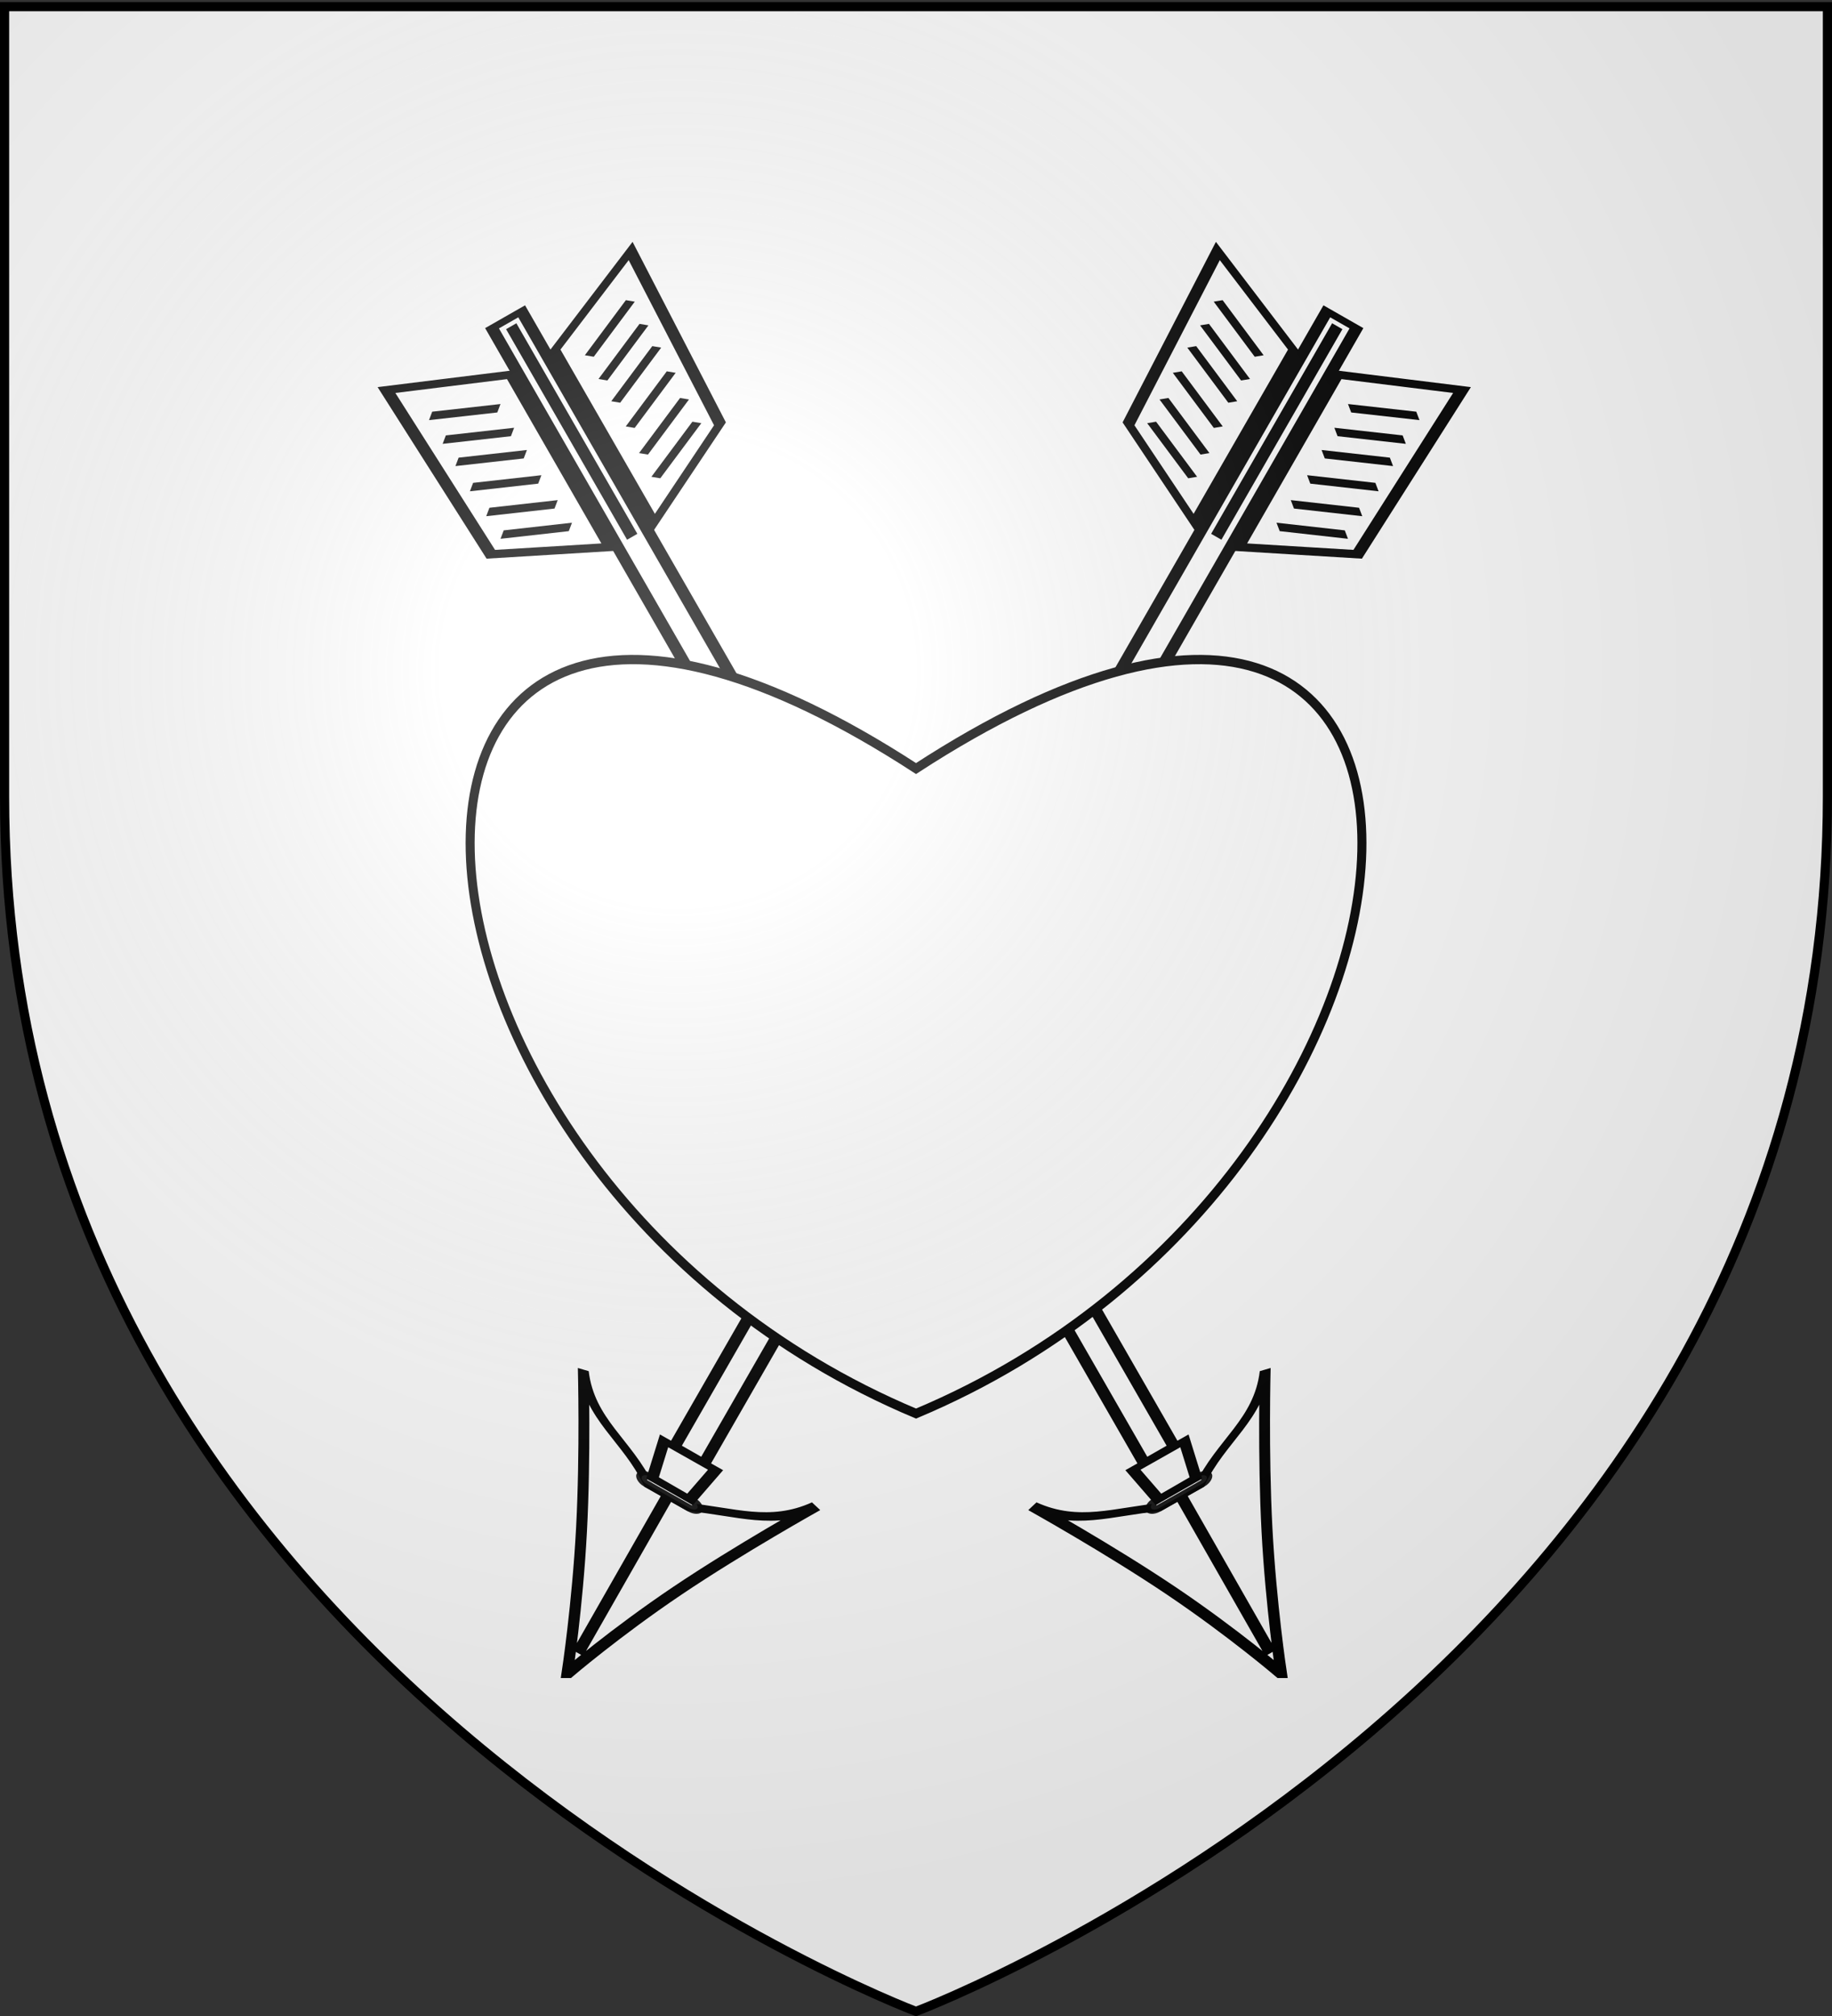
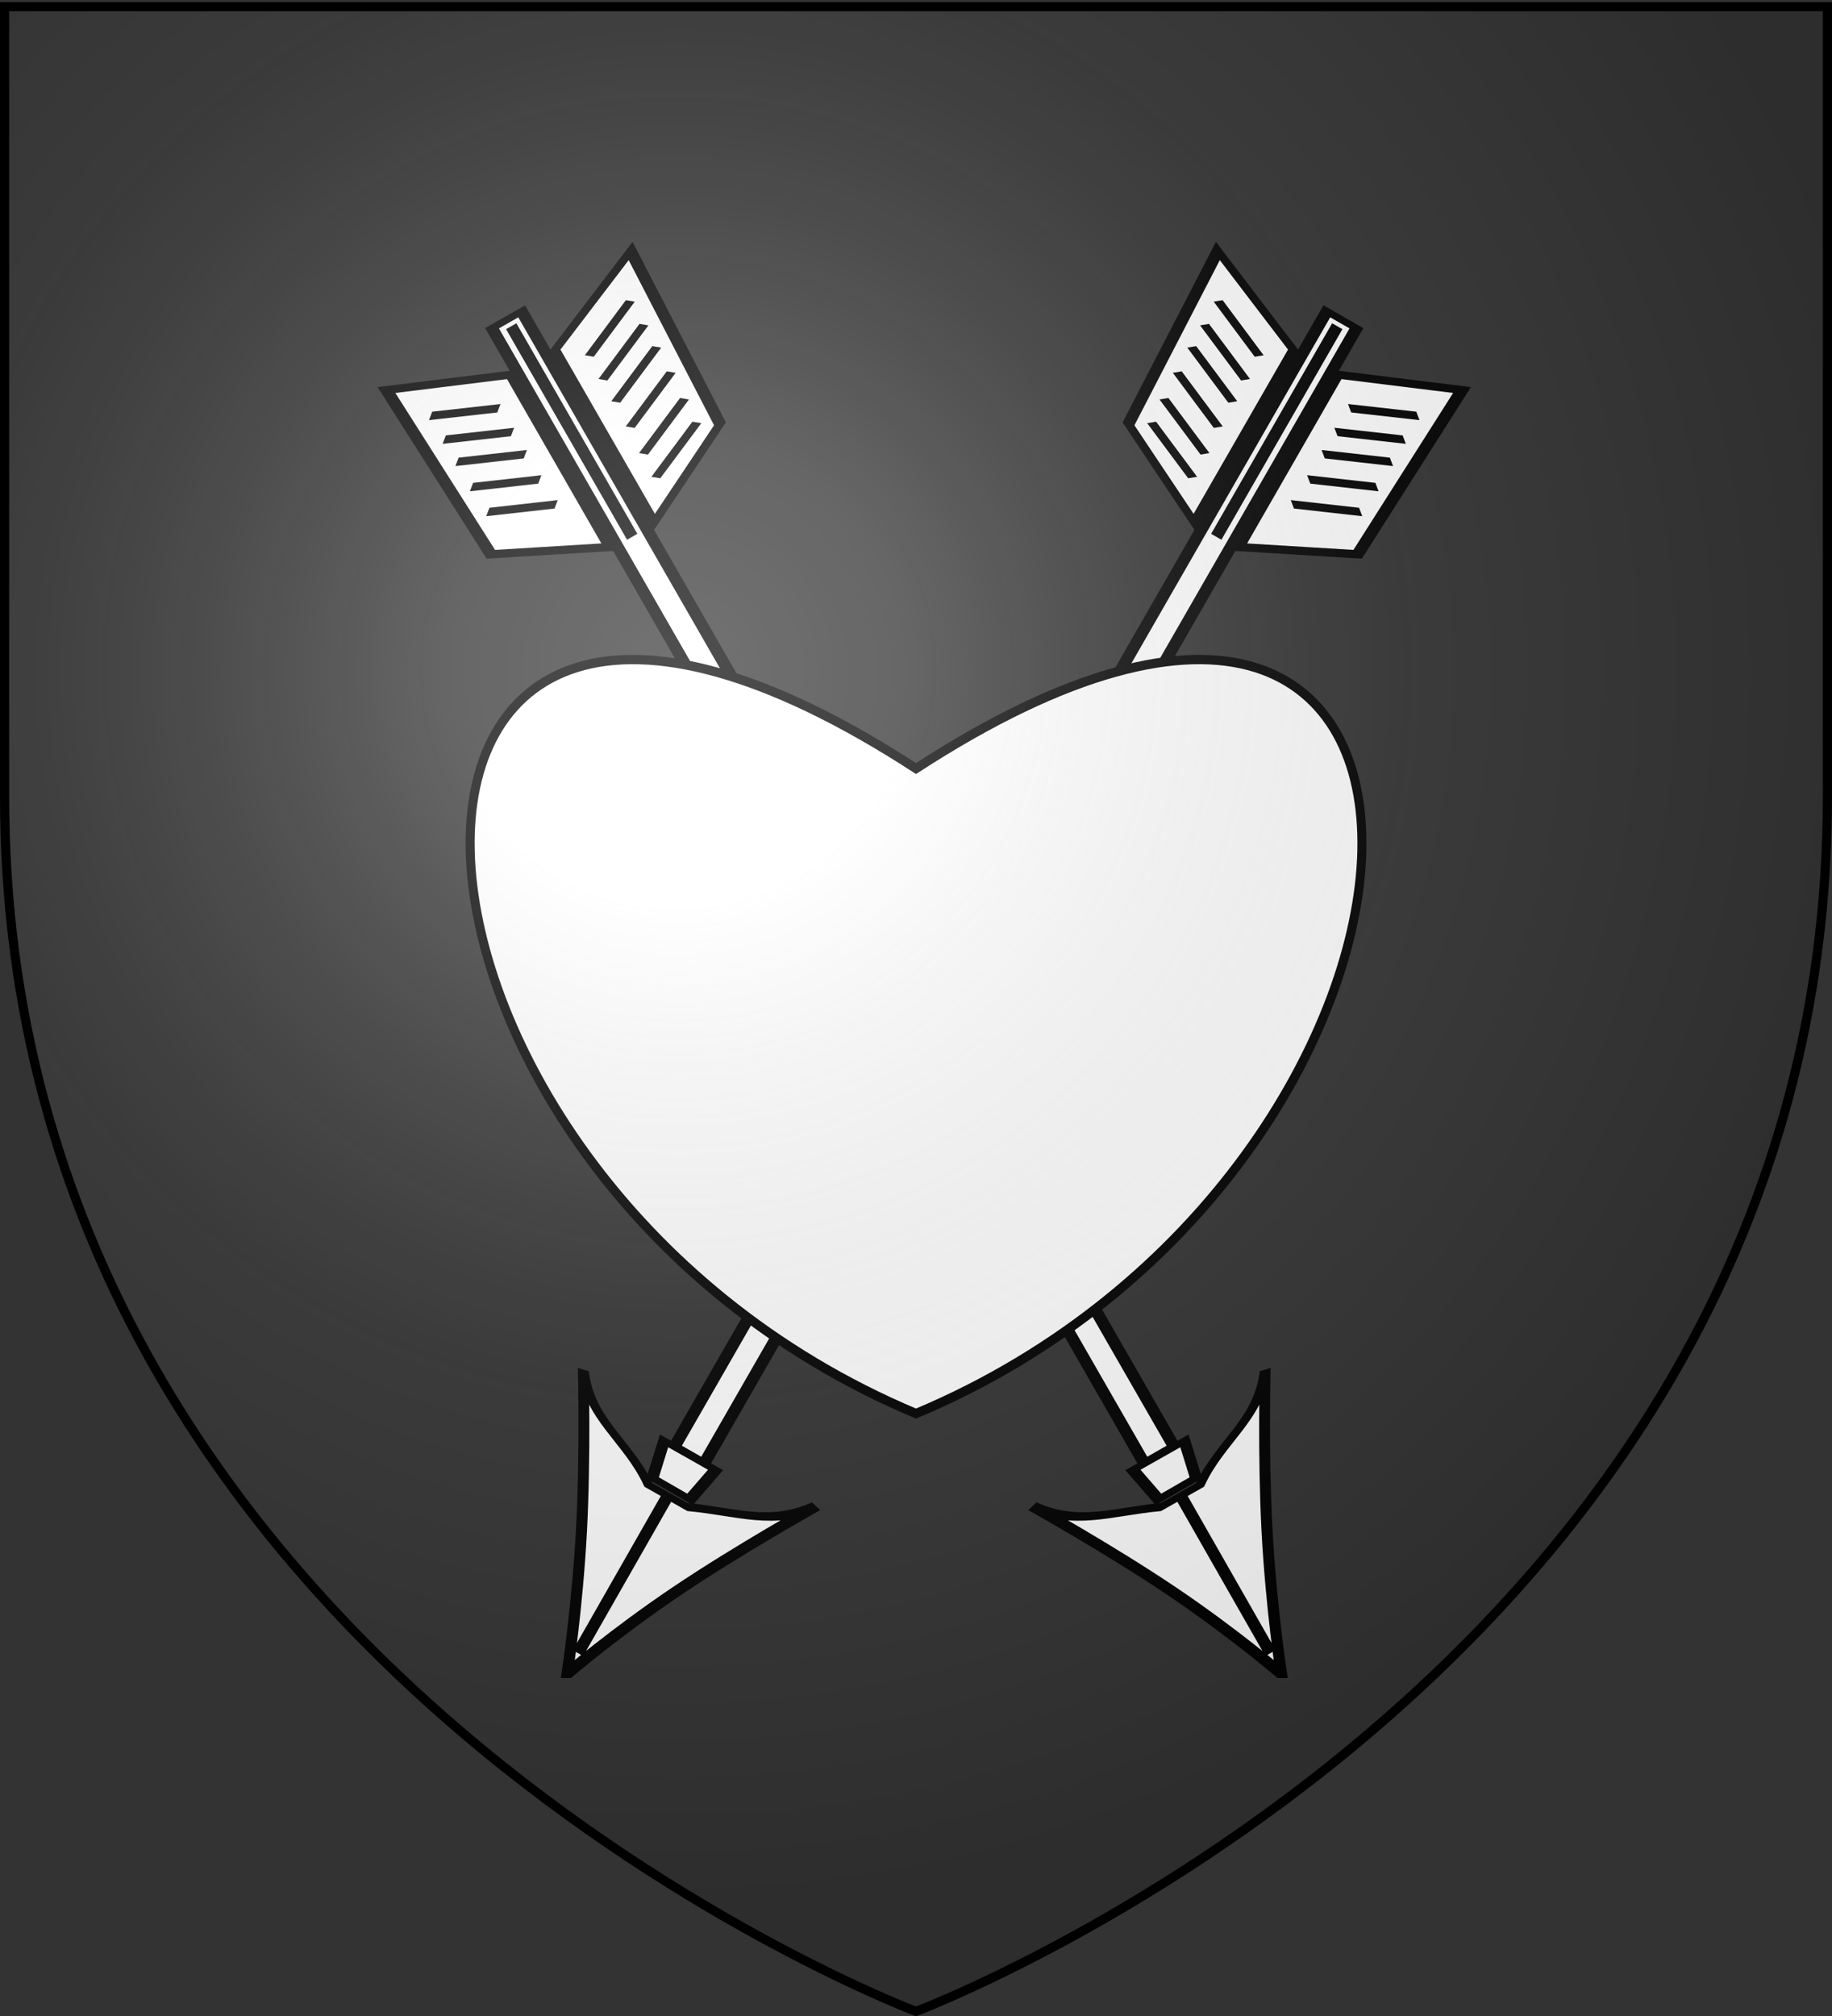
<svg xmlns="http://www.w3.org/2000/svg" xmlns:xlink="http://www.w3.org/1999/xlink" width="600" height="660" version="1.0">
  <rect width="100%" height="100%" fill="#333333" stroke="none" />
  <desc>Flag of Canton of Valais (Wallis)</desc>
  <defs>
    <pattern id="n" width="63.433" height="32.822" patternTransform="translate(706.076 -110.317)" patternUnits="userSpaceOnUse">
      <path d="M1 16.188V1m45.974 15.188v15.634H15.96V16.188M31.467 1v15.188M1 31.822h61.433M1 16.188h61.433" style="fill:none;fill-opacity:1;fill-rule:evenodd;stroke:#000;stroke-width:2;stroke-linecap:square;stroke-linejoin:miter;stroke-miterlimit:4;stroke-dasharray:none;stroke-opacity:1;display:inline" />
    </pattern>
    <pattern xlink:href="#n" id="o" patternTransform="translate(706.076 -110.317)" />
    <pattern xlink:href="#n" id="p" patternTransform="translate(706.076 -110.317)" />
    <pattern xlink:href="#n" id="q" patternTransform="translate(706.076 -110.317)" />
    <pattern xlink:href="#o" id="u" patternTransform="translate(1455.798 -99.233)" />
    <pattern xlink:href="#p" id="s" patternTransform="translate(1455.798 -99.233)" />
    <pattern xlink:href="#q" id="r" patternTransform="translate(1455.798 -99.233)" />
    <pattern xlink:href="#F" id="E" patternTransform="translate(1455.798 -99.233)" />
    <pattern xlink:href="#G" id="D" patternTransform="translate(1455.798 -99.233)" />
    <pattern xlink:href="#H" id="C" patternTransform="translate(1455.798 -99.233)" />
    <pattern xlink:href="#y" id="F" patternTransform="translate(706.076 -110.317)" />
    <pattern xlink:href="#y" id="G" patternTransform="translate(706.076 -110.317)" />
    <pattern xlink:href="#y" id="H" patternTransform="translate(706.076 -110.317)" />
    <pattern id="y" width="63.433" height="32.822" patternTransform="translate(706.076 -110.317)" patternUnits="userSpaceOnUse">
      <path d="M1 16.188V1m45.974 15.188v15.634H15.96V16.188M31.467 1v15.188M1 31.822h61.433M1 16.188h61.433" style="fill:none;fill-opacity:1;fill-rule:evenodd;stroke:#000;stroke-width:2;stroke-linecap:square;stroke-linejoin:miter;stroke-miterlimit:4;stroke-dasharray:none;stroke-opacity:1;display:inline" />
    </pattern>
    <g id="f">
      <path id="e" d="M0 0v1h.5z" transform="rotate(18 3.157 -.5)" />
      <use xlink:href="#e" width="810" height="540" transform="scale(-1 1)" />
    </g>
    <g id="g">
      <use xlink:href="#f" width="810" height="540" transform="rotate(72)" />
      <use xlink:href="#f" width="810" height="540" transform="rotate(144)" />
    </g>
    <g id="j">
-       <path id="i" d="M0 0v1h.5z" transform="rotate(18 3.157 -.5)" />
      <use xlink:href="#i" width="810" height="540" transform="scale(-1 1)" />
    </g>
    <g id="k">
      <use xlink:href="#j" width="810" height="540" transform="rotate(72)" />
      <use xlink:href="#j" width="810" height="540" transform="rotate(144)" />
    </g>
    <g id="L">
      <path id="K" d="M0 0v1h.5z" transform="rotate(18 3.157 -.5)" />
      <use xlink:href="#K" width="810" height="540" transform="scale(-1 1)" />
    </g>
    <g id="M">
      <use xlink:href="#L" width="810" height="540" transform="rotate(72)" />
      <use xlink:href="#L" width="810" height="540" transform="rotate(144)" />
    </g>
    <radialGradient xlink:href="#a" id="ab" cx="221.445" cy="226.331" r="300" fx="221.445" fy="226.331" gradientTransform="matrix(1.353 0 0 1.349 -77.63 -85.747)" gradientUnits="userSpaceOnUse" />
    <linearGradient id="a">
      <stop offset="0" style="stop-color:white;stop-opacity:.314" />
      <stop offset=".19" style="stop-color:white;stop-opacity:.251" />
      <stop offset=".6" style="stop-color:#6b6b6b;stop-opacity:.125" />
      <stop offset="1" style="stop-color:black;stop-opacity:.125" />
    </linearGradient>
  </defs>
  <g style="display:inline">
-     <path d="M300 658.5s298.5-112.32 298.5-397.772V2.176H1.5v258.552C1.5 546.18 300 658.5 300 658.5" style="fill:#fff;fill-opacity:1;fill-rule:evenodd;stroke:none;stroke-width:1px;stroke-linecap:butt;stroke-linejoin:miter;stroke-opacity:1" />
    <path d="M0 0h600v660H0z" style="fill:none;stroke:none" transform="translate(-25.19 5.44)" />
    <g id="aa" style="stroke:#000;stroke-opacity:1;stroke-width:1.233;stroke-miterlimit:4;stroke-dasharray:none">
      <g style="display:inline;stroke:#000;stroke-opacity:1;stroke-width:1.233;stroke-miterlimit:4;stroke-dasharray:none">
        <g style="stroke:#000;stroke-opacity:1;stroke-width:1.233;stroke-miterlimit:4;stroke-dasharray:none">
          <g style="fill:#fff;display:inline;stroke:#000;stroke-opacity:1;stroke-width:2.637;stroke-miterlimit:4;stroke-dasharray:none">
            <g style="fill:#fff;stroke:#000;stroke-opacity:1;stroke-width:2.781;stroke-miterlimit:4;stroke-dasharray:none" transform="matrix(-1.207 -.701 .424 -.717 514.638 755.158)">
              <path d="M278.385 16.808s-4.776 23.448-12.342 49.962-17.921 56.094-17.921 56.094c6.526-15.469 15.533-17.622 25.884-25.628l5.145-.099.179-.003 5.144-.1c9.55 10.948 19.757 10.474 26.957 26.298 0 0-10.506-28.175-18.768-54.806-8.262-26.632-14.278-51.718-14.278-51.718zM278.664 25.969l.652 71.162" style="fill:#fff;fill-rule:evenodd;stroke:#000;stroke-width:2.781;stroke-linecap:butt;stroke-linejoin:miter;stroke-miterlimit:4;stroke-opacity:1;stroke-dasharray:none" />
-               <rect width="14.984" height="3.123" x="270.208" y="102.496" ry="1.562" style="opacity:.9;fill:#fff;fill-opacity:1;stroke:#000;stroke-width:2.781;stroke-miterlimit:4;stroke-opacity:1;stroke-dasharray:none" transform="rotate(-1.105)skewX(-.172)" />
              <path d="m274.386 100.342-1.64 15.03 13.877-.267-2.096-14.808z" style="fill:#fff;fill-rule:evenodd;stroke:#000;stroke-width:2.781;stroke-linecap:butt;stroke-linejoin:miter;stroke-miterlimit:4;stroke-opacity:1;stroke-dasharray:none" />
            </g>
            <path d="M-614.179 273.951h487.421v7.594h-487.421z" style="fill:#fff;fill-opacity:1;fill-rule:evenodd;stroke:#000;stroke-width:2.637;stroke-miterlimit:4;stroke-opacity:1;stroke-dasharray:none;stroke-dashoffset:0;display:inline" transform="matrix(-.438 .762 -1.278 -.73 525.352 775.454)" />
            <g style="fill:#fff;fill-opacity:1;stroke:#000;stroke-opacity:1;stroke-width:2.637;stroke-miterlimit:4;stroke-dasharray:none">
              <g style="fill:#fff;fill-opacity:1;stroke:#000;stroke-width:2.637;stroke-opacity:1;stroke-miterlimit:4;stroke-dasharray:none">
                <path d="m272.405 594.687-25.772 18.148 1.922-72.41 23.842-19.814zM283.35 594.315l25.771 18.148-1.922-72.41-23.842-19.814z" style="fill:#fff;fill-opacity:1;fill-rule:evenodd;stroke:#000;stroke-width:2.637;stroke-linecap:butt;stroke-linejoin:miter;stroke-opacity:1;display:inline;stroke-miterlimit:4;stroke-dasharray:none" transform="matrix(-1.277 -.733 .438 -.762 525.352 775.454)" />
                <path d="M277.76 519.846v90.463" style="fill:#fff;fill-opacity:1;fill-rule:evenodd;stroke:#000;stroke-width:2.637;stroke-linecap:butt;stroke-linejoin:miter;stroke-opacity:1;stroke-miterlimit:4;stroke-dasharray:none" transform="matrix(-1.277 -.733 .438 -.762 525.352 775.454)" />
              </g>
              <g style="fill:#fff;fill-opacity:1;stroke:#000;stroke-opacity:1;stroke-width:2.637;stroke-miterlimit:4;stroke-dasharray:none">
-                 <path d="m266.93 534.498-14.015 10.193" style="fill:#fff;fill-opacity:1;fill-rule:evenodd;stroke:#000;stroke-width:2.637;stroke-linecap:butt;stroke-linejoin:miter;stroke-opacity:1;stroke-miterlimit:4;stroke-dasharray:none" transform="matrix(-1.277 -.733 .438 -.762 525.352 775.454)" />
                <path d="m266.68 544.446-14.015 10.193M266.293 555.521l-14.015 10.193M266.293 566.351l-14.015 10.193M266.293 575.907 252.278 586.1M266.293 586.1l-14.015 10.193" style="fill:#fff;fill-opacity:1;fill-rule:evenodd;stroke:#000;stroke-width:2.637;stroke-linecap:butt;stroke-linejoin:miter;stroke-opacity:1;display:inline;stroke-miterlimit:4;stroke-dasharray:none" transform="matrix(-1.277 -.733 .438 -.762 525.352 775.454)" />
              </g>
              <g style="fill:#fff;fill-opacity:1;display:inline;stroke:#000;stroke-opacity:1;stroke-width:2.637;stroke-miterlimit:4;stroke-dasharray:none">
                <path d="m266.93 534.498-14.015 10.193" style="fill:#fff;fill-opacity:1;fill-rule:evenodd;stroke:#000;stroke-width:2.637;stroke-linecap:butt;stroke-linejoin:miter;stroke-opacity:1;stroke-miterlimit:4;stroke-dasharray:none" transform="matrix(1.277 .733 .438 -.762 -184.374 367.966)" />
                <path d="m266.68 544.446-14.015 10.193M266.293 555.521l-14.015 10.193M266.293 566.351l-14.015 10.193M266.293 575.907 252.278 586.1M266.293 586.1l-14.015 10.193" style="fill:#fff;fill-opacity:1;fill-rule:evenodd;stroke:#000;stroke-width:2.637;stroke-linecap:butt;stroke-linejoin:miter;stroke-opacity:1;display:inline;stroke-miterlimit:4;stroke-dasharray:none" transform="matrix(1.277 .733 .438 -.762 -184.374 367.966)" />
              </g>
            </g>
          </g>
        </g>
      </g>
    </g>
    <use xlink:href="#aa" width="600" height="660" transform="matrix(-1 0 0 1 605.4 0)" />
    <g style="fill:#fff;stroke:#000;stroke-opacity:1;stroke-width:4.427;stroke-miterlimit:4;stroke-dasharray:none">
      <path d="M379.065 321.019c300.366-189.248 283.365 191.633 0 306.93-283.365-115.297-300.366-496.178 0-306.93z" style="fill:#fff;fill-opacity:1;fill-rule:evenodd;stroke:#000;stroke-width:4.427;stroke-linecap:butt;stroke-linejoin:miter;stroke-miterlimit:4;stroke-opacity:1;stroke-dasharray:none" transform="matrix(.667 0 0 .688 47.173 30.749)" />
    </g>
  </g>
  <path d="M300 658.5s298.5-112.32 298.5-397.772V2.176H1.5v258.552C1.5 546.18 300 658.5 300 658.5" style="opacity:1;fill:url(#ab);fill-opacity:1;fill-rule:evenodd;stroke:none;stroke-width:1px;stroke-linecap:butt;stroke-linejoin:miter;stroke-opacity:1" />
  <path d="M300 658.5S1.5 546.18 1.5 260.728V2.176h597v258.552C598.5 546.18 300 658.5 300 658.5z" style="opacity:1;fill:none;fill-opacity:1;fill-rule:evenodd;stroke:#000;stroke-width:3;stroke-linecap:butt;stroke-linejoin:miter;stroke-miterlimit:4;stroke-dasharray:none;stroke-opacity:1" />
</svg>